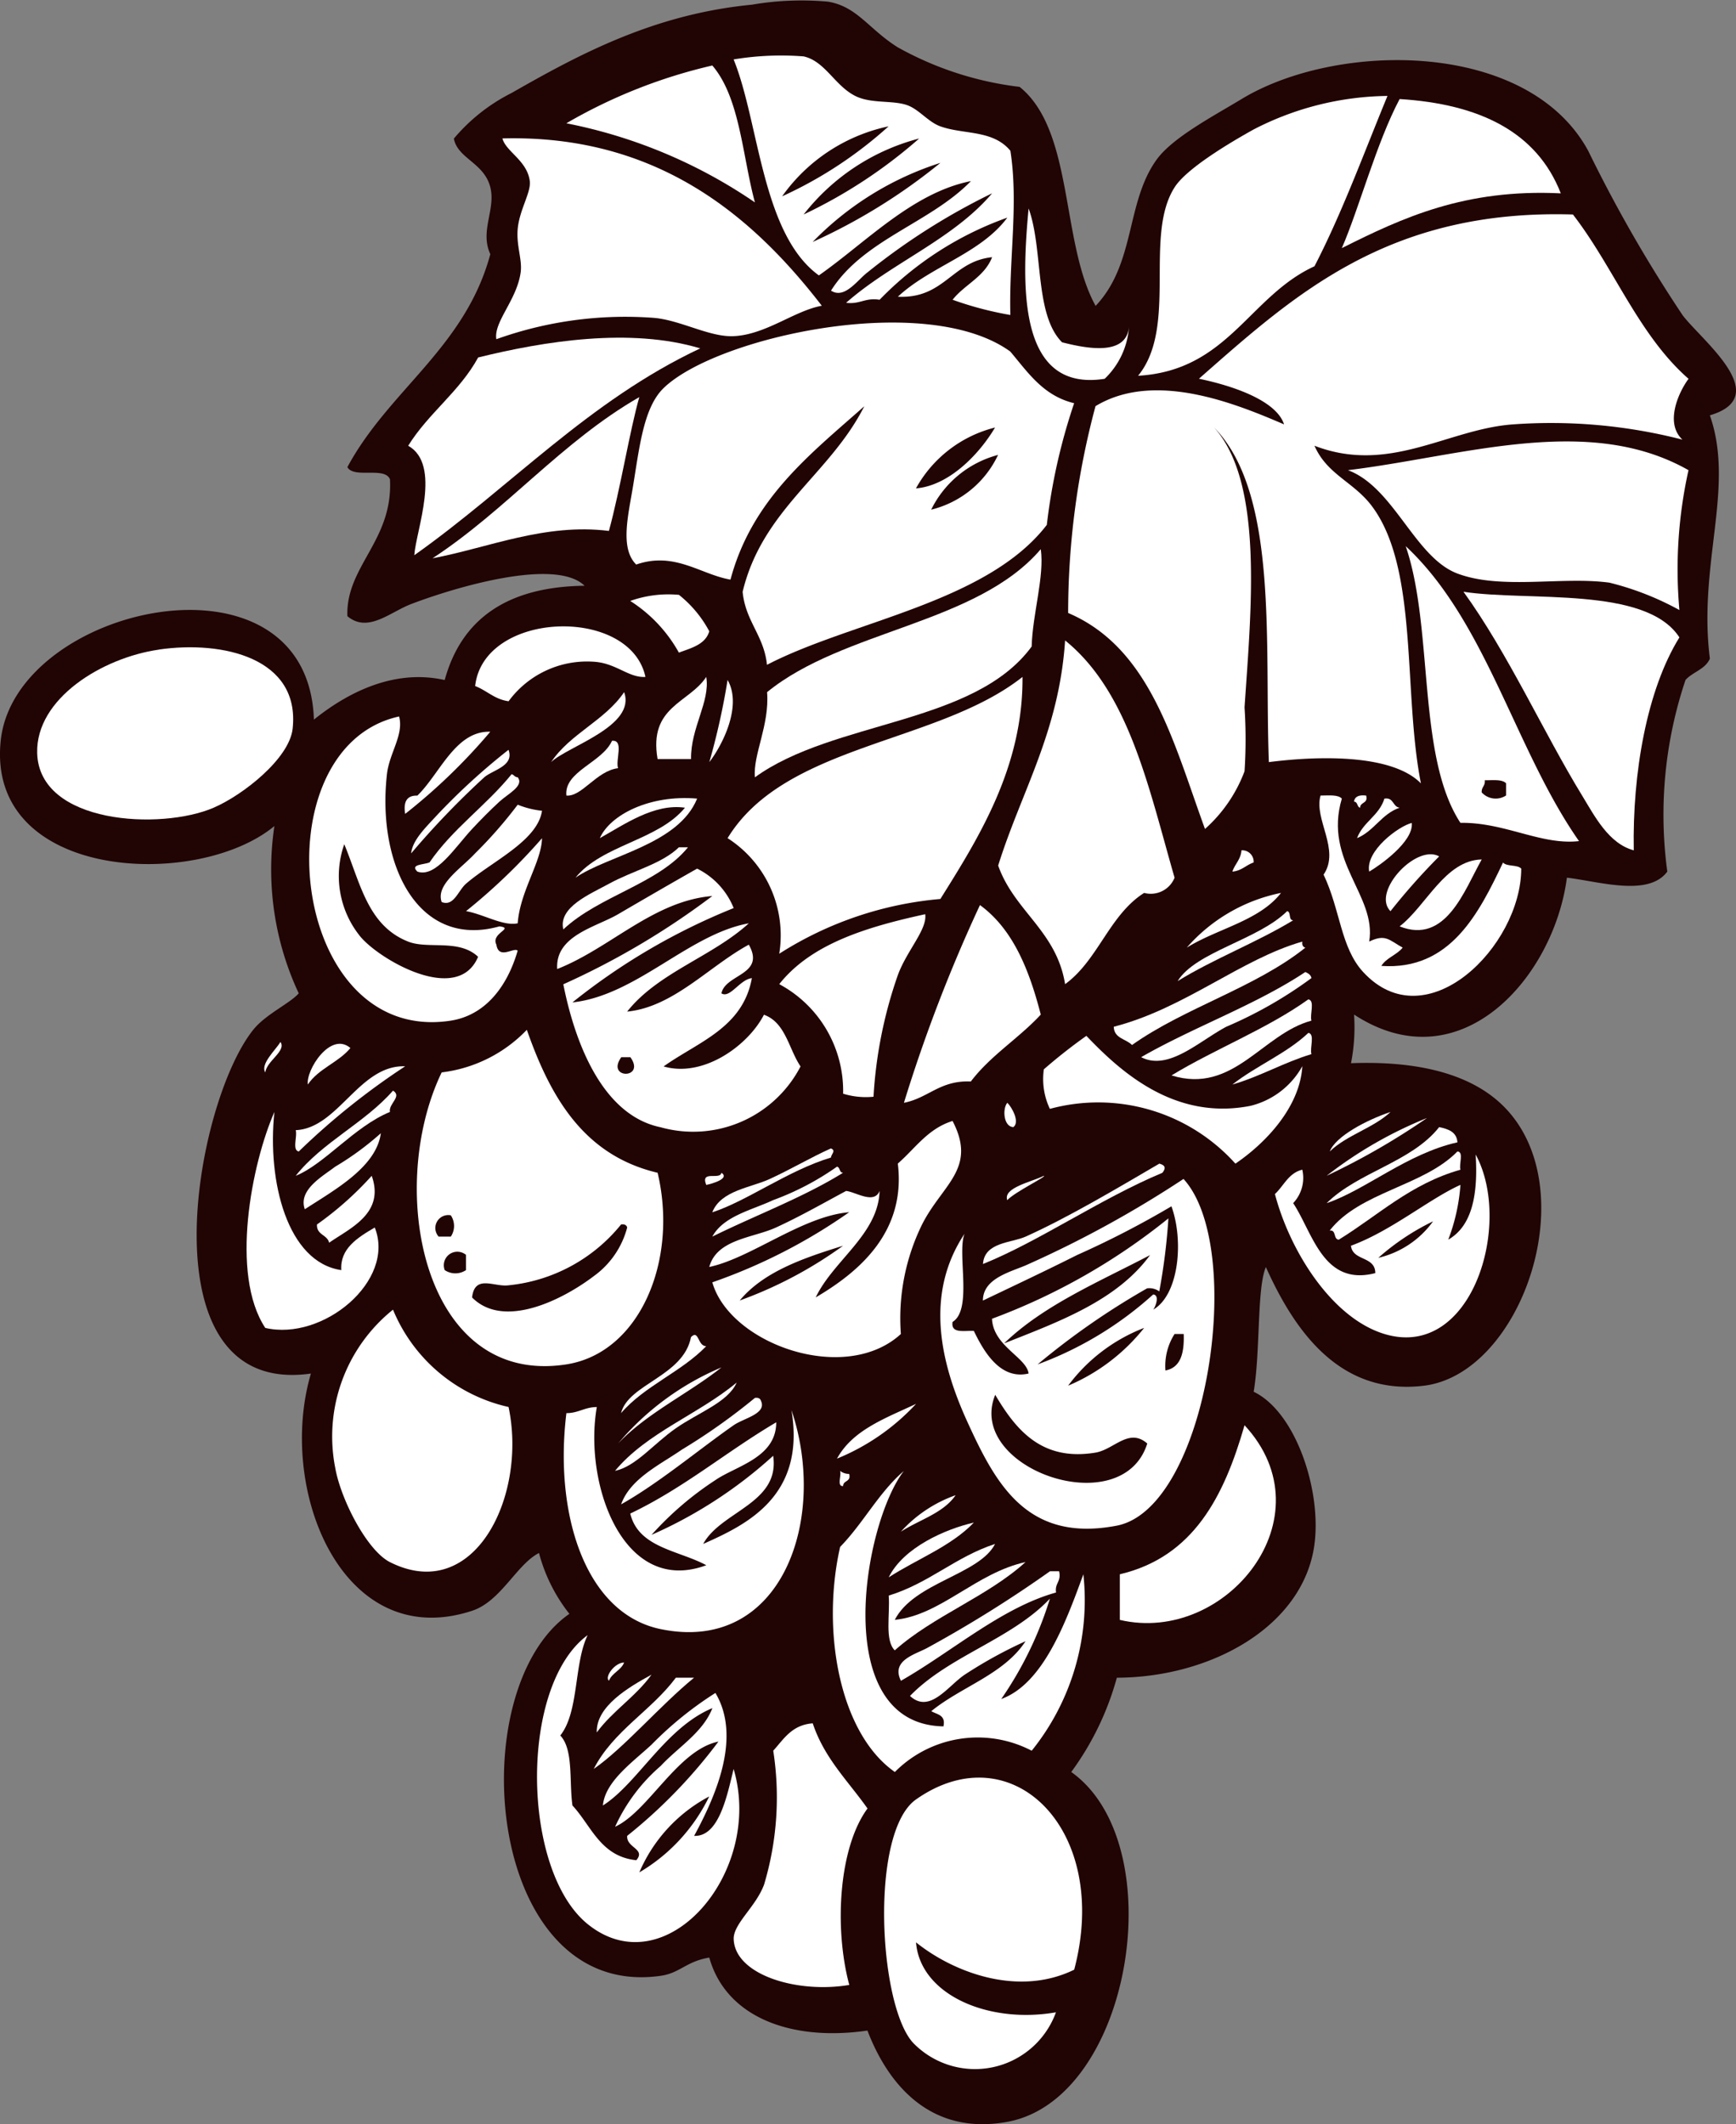
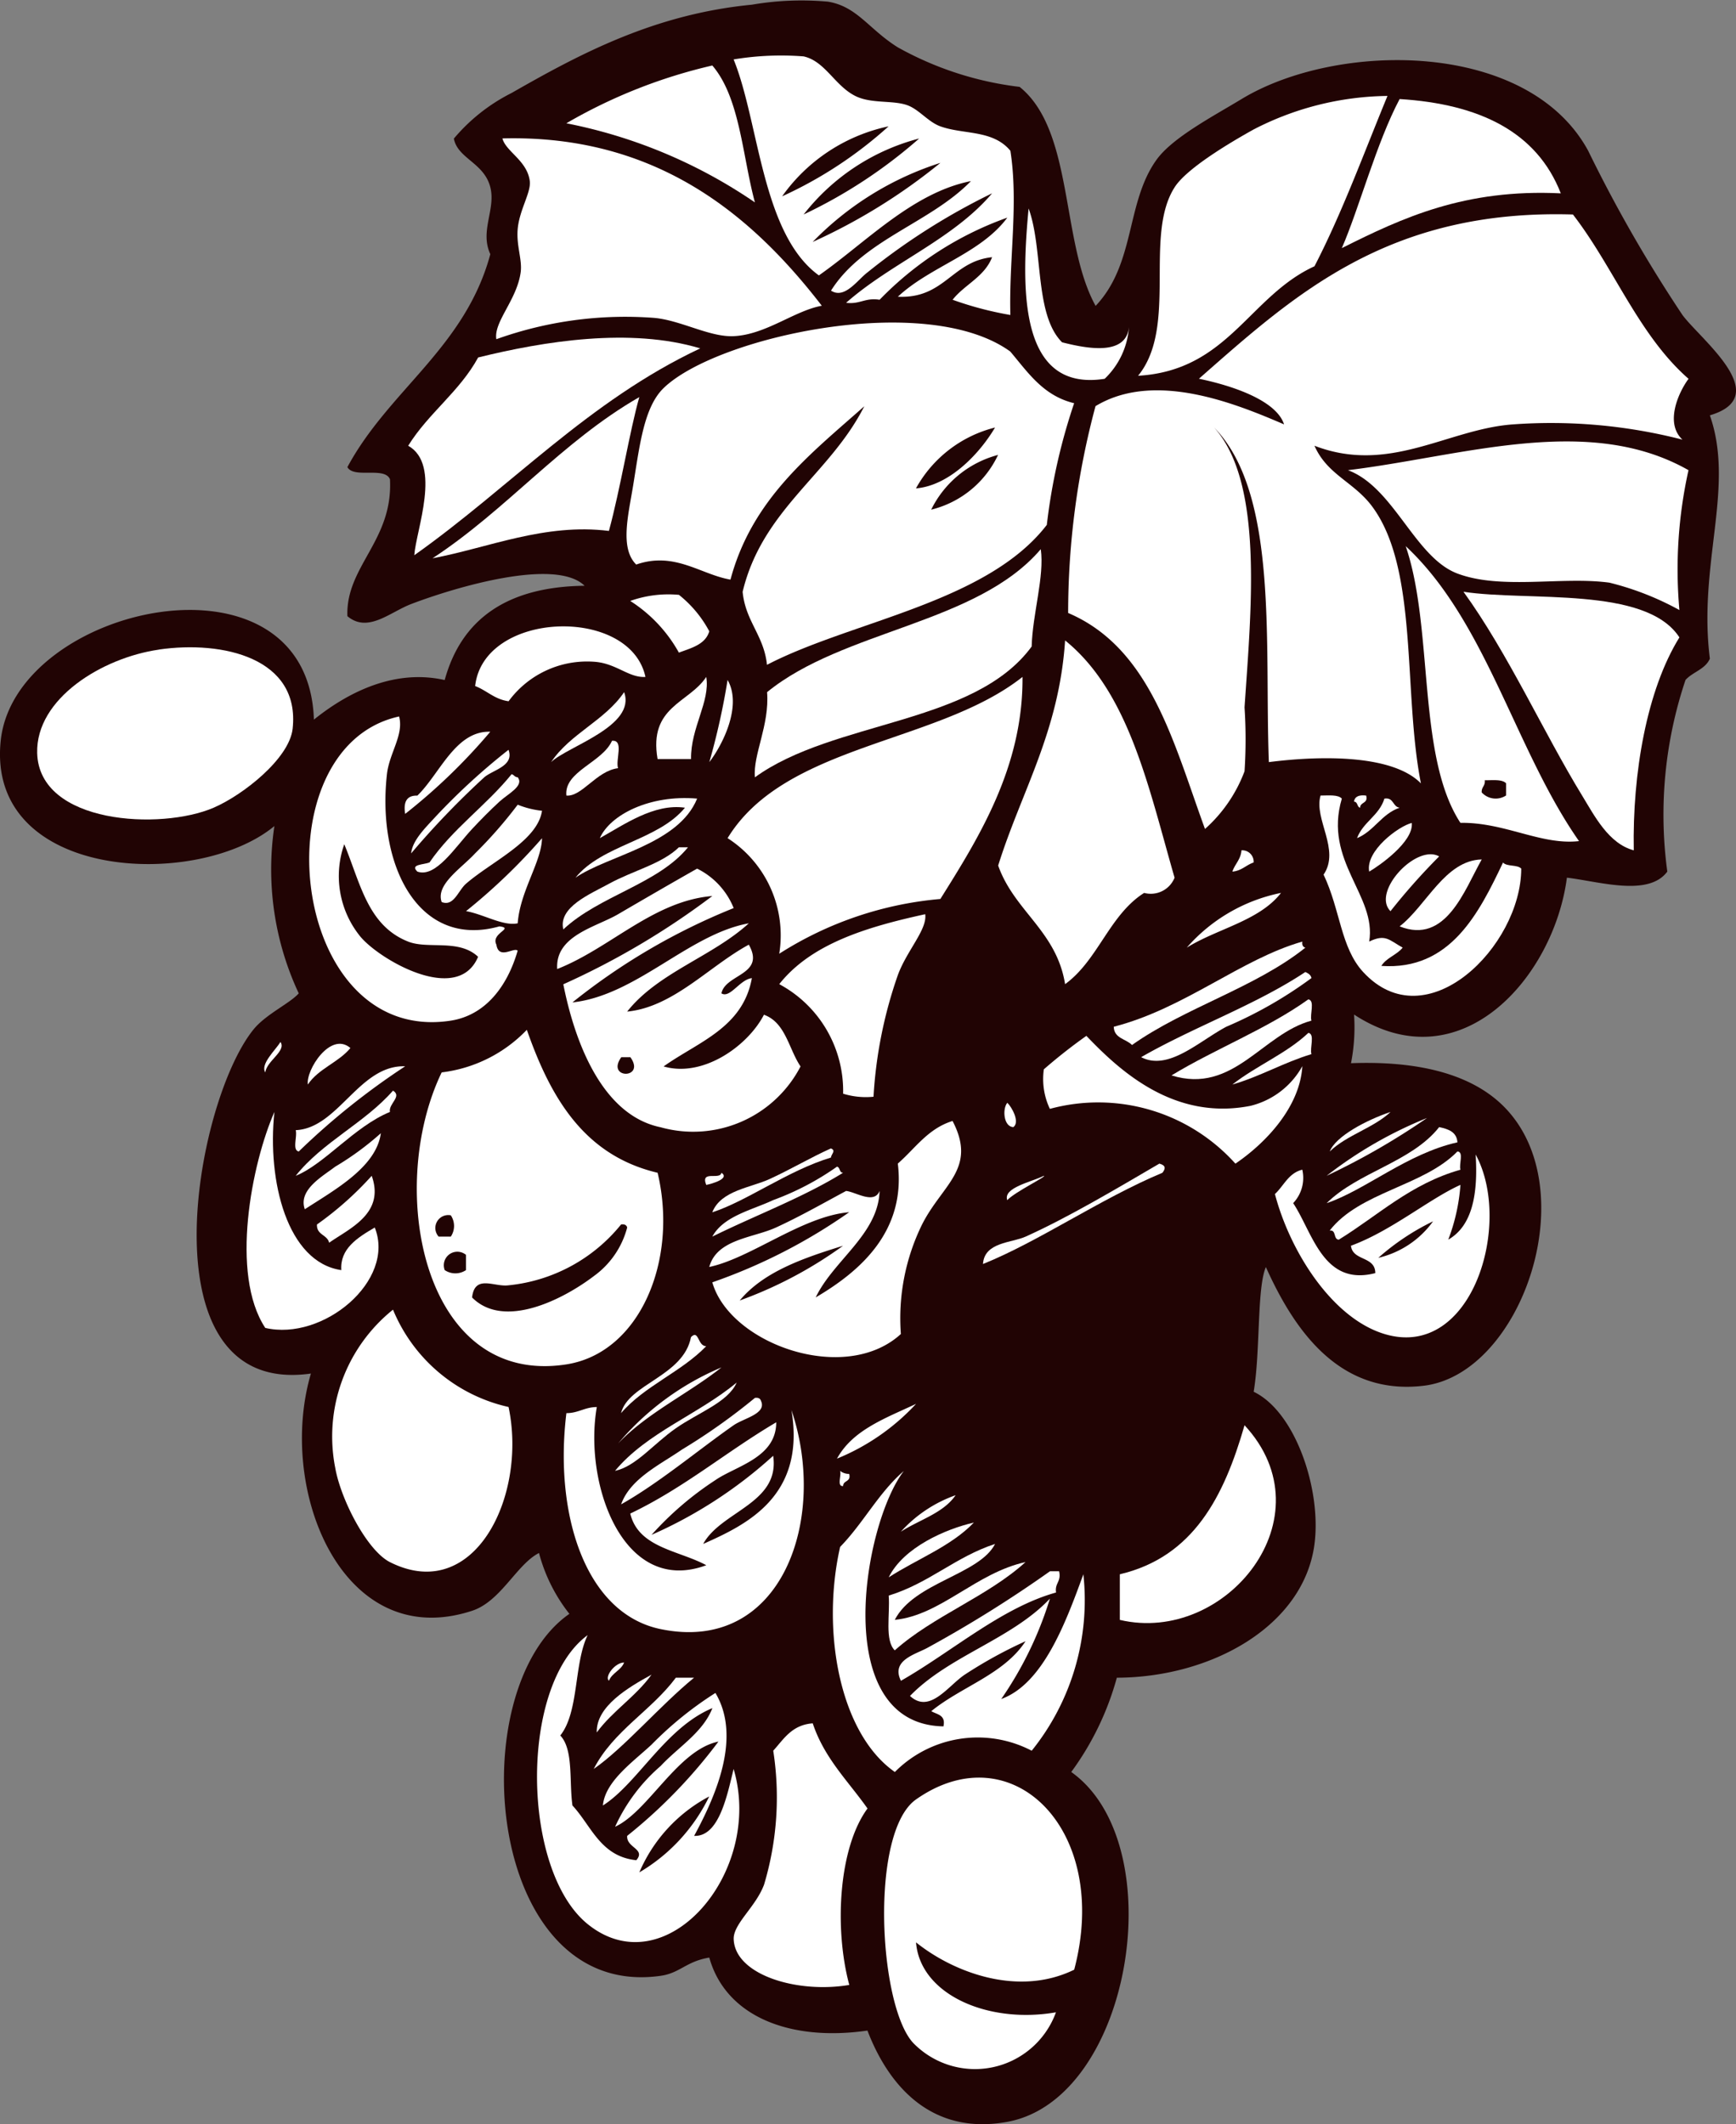
<svg xmlns="http://www.w3.org/2000/svg" width="80.646" height="98.655" viewBox="0 0 80.646 98.655">
  <rect x="0" y="0" width="80.646" height="98.655" fill="#808080" stroke="none" />
  <defs>
    <clipPath id="clip-path">
      <rect id="Rettangolo_11" data-name="Rettangolo 11" width="80.646" height="98.655" transform="translate(0 0)" fill="none" />
    </clipPath>
  </defs>
  <g id="Raggruppa_6" data-name="Raggruppa 6" transform="translate(0 0)">
    <g id="Raggruppa_5" data-name="Raggruppa 5" clip-path="url(#clip-path)">
      <path id="Tracciato_105" data-name="Tracciato 105" d="M79.43,19.29c3.023-.89-.438-3.529-1.272-4.662A65.153,65.153,0,0,1,73.778,7c-2.81-5.16-11.67-5.085-16.1-2.4-1.341.812-3.212,1.79-3.955,2.825-1.427,1.989-.966,4.82-2.826,6.782-1.626-2.94-1-8.138-3.531-10.172A15.32,15.32,0,0,1,41.71,2.2C40.362,1.36,39.824.3,38.461.077a13.647,13.647,0,0,0-3.532.141c-4.538.439-7.99,2.287-11.162,4.1a8.472,8.472,0,0,0-2.683,2.119c.177.932,1.407,1.119,1.694,2.26.261,1.033-.5,2.031,0,3.108-1.169,4.34-4.713,6.306-6.64,9.89.3.544,1.732-.037,1.978.564.152,2.85-2.062,4.043-1.978,6.358.951.8,1.969-.184,2.967-.565,2.046-.78,6.7-2.165,8.053-.847-3.584.042-5.719,1.532-6.5,4.379-2.655-.6-4.945.931-6.075,1.837-.279-8.311-13.9-5.338-14.551.989-.669,6.483,9.122,6.931,12.715,3.955a13.573,13.573,0,0,0,1.131,7.77c-.416.472-1.547.976-2.12,1.7C8.994,51.3,6.638,64.909,14.444,63.792c-1.591,5.4,1.466,12.991,7.486,11.019,1.341-.439,2.068-2.155,3.109-2.684a7.75,7.75,0,0,0,1.412,2.826c-5.073,3.518-3.887,17.963,4.239,16.811.9-.127,1.185-.67,2.26-.847.77,2.75,3.766,3.909,7.347,3.39,1,2.61,3.007,4.878,6.5,4.239,5.8-1.063,7.684-12.9,2.968-16.248a13.349,13.349,0,0,0,2.118-4.379c4.393-.012,8.691-2.4,9.183-6.216.326-2.528-.891-6.14-2.826-7.064.316-1.9.146-4.808.566-5.792,1.266,2.807,3.345,6,7.347,5.51,4.569-.564,7.517-9.209,3.673-13-1.551-1.526-4.061-2.091-7.065-1.978a8.714,8.714,0,0,0,.142-2.259c4.947,3.23,9.283-1.733,9.888-6.358,1.508.18,3.789.9,4.664-.283a19.615,19.615,0,0,1,.846-8.9c.335-.373.92-.494,1.131-.989-.557-4.4,1.173-7.946,0-11.3" fill="#210404" fill-rule="evenodd" />
      <path id="Tracciato_106" data-name="Tracciato 106" d="M46.937,7c.385,2.453-.071,5.045,0,7.629a15.918,15.918,0,0,1-2.684-.707c.559-.711,1.481-1.061,1.835-1.977-1.876.194-2.205,1.938-4.378,1.836,1.508-1.412,3.843-2,5.085-3.673a15.468,15.468,0,0,0-5.933,3.814c-.674-.108-.91.222-1.555.141,2.1-1.854,4.968-2.944,6.781-5.085A30.333,30.333,0,0,0,40.3,12.65c-.47.354-1.061,1.259-1.695.848,1.491-2.37,4.594-3.129,6.5-5.087-2.713.537-4.876,2.848-7.064,4.38C35.387,10.87,35.268,5.673,34.08,2.76a13.487,13.487,0,0,1,3.25-.141c1,.221,1.445,1.356,2.4,1.837.737.37,1.718.19,2.4.424.559.191.975.778,1.554.988,1.077.39,2.435.148,3.25,1.131m-10.6,2.119a19.3,19.3,0,0,0,4.944-3.25,8.123,8.123,0,0,0-4.944,3.25m.989.848A23.008,23.008,0,0,0,42.7,6.433,10.011,10.011,0,0,0,37.33,9.966m.423,1.271a26.985,26.985,0,0,0,5.934-3.673,14.344,14.344,0,0,0-5.934,3.673" fill="#fff" fill-rule="evenodd" />
      <path id="Tracciato_107" data-name="Tracciato 107" d="M35.069,9.4a23.5,23.5,0,0,0-8.76-3.674,24.351,24.351,0,0,1,6.782-2.684c1.283,1.5,1.39,4.168,1.978,6.358" fill="#fff" fill-rule="evenodd" />
      <path id="Tracciato_108" data-name="Tracciato 108" d="M64.455,4.456c-1.1,2.666-2.106,5.428-3.391,7.911-3.037,1.39-4.009,4.843-8.194,5.085,1.861-2.278.249-6.495,1.7-8.758.55-.86,2.485-2.024,3.672-2.684a13.846,13.846,0,0,1,6.217-1.554" fill="#fff" fill-rule="evenodd" />
      <path id="Tracciato_109" data-name="Tracciato 109" d="M38.177,14.2c-1.27.229-2.6,1.346-4.1,1.413-1.11.049-2.439-.733-3.673-.848a17.747,17.747,0,0,0-7.346.989c-.133-.805.955-1.821,1.13-3.108.079-.578-.2-1.215-.141-1.978.069-.908.634-1.731.564-2.261-.124-.954-1.108-1.361-1.271-1.978C30.508,6.242,34.936,10,38.177,14.2" fill="#fff" fill-rule="evenodd" />
      <path id="Tracciato_110" data-name="Tracciato 110" d="M73.073,9.965c1.89,2.441,3.055,5.61,5.368,7.628-.487.664-1.1,2.069-.283,2.826a24.461,24.461,0,0,0-7.911-.706c-3.005.228-5.706,2.326-9.183.989.594,1.354,1.834,1.677,2.684,2.826,2.16,2.915,1.423,8.6,2.261,12.855-1.3-1.328-4.572-1.305-7.064-.988-.208-5.478.463-12.459-2.543-15.541,2.3,2.561,1.727,8.382,1.413,13a22.752,22.752,0,0,1,0,2.967A6.767,6.767,0,0,1,55.978,38.5c-1.463-4-2.525-8.4-6.357-10.031a37.031,37.031,0,0,1,1.271-9.606c2.743-1.661,6.511-.119,8.759.847-.355-1.1-2.353-1.789-3.955-2.12,4.439-3.9,8.783-7.886,17.377-7.628" fill="#fff" fill-rule="evenodd" />
      <path id="Tracciato_111" data-name="Tracciato 111" d="M49.9,18.725a27.389,27.389,0,0,0-1.27,5.652c-2.785,3.621-9.092,4.468-13,6.5-.141-1.368-1-2.017-1.131-3.391.919-3.837,4.057-5.456,5.651-8.617-2.52,2.235-5.212,4.3-6.216,8.051-1.391-.24-2.592-1.321-4.379-.7-.769-.763-.365-2.3-.142-3.673.3-1.825.491-3.626,1.413-4.521,2.444-2.377,12.193-4.528,16.106-1.7.821.968,1.526,2.052,2.965,2.4m-7.346,3.956c1.493-.119,2.9-1.523,3.674-2.826a5.806,5.806,0,0,0-3.674,2.826m.707.989a4.657,4.657,0,0,0,3.107-2.543,4.836,4.836,0,0,0-3.107,2.543" fill="#fff" fill-rule="evenodd" />
      <path id="Tracciato_112" data-name="Tracciato 112" d="M32.526,16.182c-5.19,2.439-8.813,6.444-13.28,9.605.079-1.159,1.283-4.2-.283-5.085.936-1.513,2.386-2.513,3.25-4.1,3.055-.754,7.064-1.4,10.313-.423" fill="#fff" fill-rule="evenodd" />
      <path id="Tracciato_113" data-name="Tracciato 113" d="M29.7,18.442c-.441,1.537-.886,4.294-1.413,6.216-2.975-.372-5.608.786-8.194,1.271,3.443-2.254,5.989-5.407,9.607-7.487" fill="#fff" fill-rule="evenodd" />
      <path id="Tracciato_114" data-name="Tracciato 114" d="M78.44,21.833a21.179,21.179,0,0,0-.423,6.5,13.385,13.385,0,0,0-3.25-1.272c-2.2-.3-5.026.344-7.063-.424-1.983-.747-2.947-4.007-5.086-4.8,5.321-.645,11.157-2.651,15.822,0" fill="#fff" fill-rule="evenodd" />
      <path id="Tracciato_115" data-name="Tracciato 115" d="M65.3,25.364c3.756,3.5,5.07,9.436,8.053,13.7-1.755.2-3.452-.88-5.509-.848-2.029-3.1-1.232-9.033-2.544-12.856m3.533,11.443a.878.878,0,0,0,1.131.142v-.566c-.182-.194-.614-.139-.989-.141.031.267-.161.312-.142.565" fill="#fff" fill-rule="evenodd" />
      <path id="Tracciato_116" data-name="Tracciato 116" d="M48.349,25.506c.178,1.261-.383,3.006-.423,4.521-2.67,3.642-9.2,3.422-12.856,6.074-.1-1.04.685-2.421.565-3.955,3.551-2.9,9.743-3.16,12.714-6.64" fill="#fff" fill-rule="evenodd" />
      <path id="Tracciato_117" data-name="Tracciato 117" d="M67.986,27.484c3.024.461,8.473-.279,10.031,2.119-1.516,2.444-2.187,6.313-2.12,9.889-1.166-.307-1.821-1.594-2.4-2.543-1.789-2.922-3.437-6.6-5.51-9.465" fill="#fff" fill-rule="evenodd" />
      <path id="Tracciato_118" data-name="Tracciato 118" d="M31.538,27.625A5.416,5.416,0,0,1,32.95,29.32c-.185.616-.829.772-1.412.99a6.706,6.706,0,0,0-2.26-2.4,5.291,5.291,0,0,1,2.26-.283" fill="#fff" fill-rule="evenodd" />
      <path id="Tracciato_119" data-name="Tracciato 119" d="M29.983,31.439c-.779.05-1.359-.644-2.4-.706a4.523,4.523,0,0,0-3.957,1.836c-.661-.092-1.008-.5-1.553-.706.391-3.505,7.2-3.73,7.911-.424" fill="#fff" fill-rule="evenodd" />
      <path id="Tracciato_120" data-name="Tracciato 120" d="M49.479,29.744c2.972,2.4,3.884,6.853,5.086,11.02a1.192,1.192,0,0,1-1.413.706c-1.617,1.02-2.143,3.131-3.673,4.238-.4-2.475-2.359-3.386-3.109-5.509,1.077-3.445,2.831-6.211,3.109-10.455" fill="#fff" fill-rule="evenodd" />
      <path id="Tracciato_121" data-name="Tracciato 121" d="M7.379,30.168c2.983-.433,6.571.4,6.216,3.673-.152,1.393-2.309,3.085-3.673,3.673-2.443,1.054-8.11.768-8.195-2.543-.063-2.53,3.023-4.422,5.652-4.8" fill="#fff" fill-rule="evenodd" />
      <path id="Tracciato_122" data-name="Tracciato 122" d="M32.809,31.439c.193,1.137-.733,2.374-.706,3.814H30.548c-.425-2.45,1.457-2.593,2.261-3.814" fill="#fff" fill-rule="evenodd" />
      <path id="Tracciato_123" data-name="Tracciato 123" d="M47.5,31.439c.035,4.18-2.037,7.476-3.815,10.313A16.551,16.551,0,0,0,36.2,44.295a5.363,5.363,0,0,0-2.4-5.368c2.678-4.386,9.756-4.371,13.7-7.488" fill="#fff" fill-rule="evenodd" />
      <path id="Tracciato_124" data-name="Tracciato 124" d="M33.8,31.58c.686,1.2-.227,3.008-.848,3.815A32.886,32.886,0,0,0,33.8,31.58" fill="#fff" fill-rule="evenodd" />
      <path id="Tracciato_125" data-name="Tracciato 125" d="M28.994,32.146c.57,1.582-2.643,2.52-3.391,3.249.886-1.328,2.5-1.928,3.391-3.249" fill="#fff" fill-rule="evenodd" />
      <path id="Tracciato_126" data-name="Tracciato 126" d="M18.54,33.276c.229.849-.456,1.7-.565,2.684C17.5,40.2,19.448,44.076,23.2,43.024c.715.088-.411.314-.141.847.112.727.824.1.989.283-.485,1.675-1.508,3-3.109,3.249-7.556,1.159-8.926-12.7-2.4-14.127M16.7,43.448c.805,1.046,4.547,3.282,5.51.989-.892-.843-2.319-.338-3.25-.706-1.877-.743-2.213-2.7-2.967-4.522a4.45,4.45,0,0,0,.707,4.239" fill="#fff" fill-rule="evenodd" />
      <path id="Tracciato_127" data-name="Tracciato 127" d="M22.778,33.982A27.063,27.063,0,0,1,18.822,37.8c-.091-.562.078-.865.566-.848,1.038-1,1.77-3.023,3.39-2.967" fill="#fff" fill-rule="evenodd" />
      <path id="Tracciato_128" data-name="Tracciato 128" d="M28.429,34.406c.573-.056.156.88.282,1.271-1.006.127-1.676,1.336-2.4,1.272-.116-1.125,1.663-1.527,2.12-2.543" fill="#fff" fill-rule="evenodd" />
      <path id="Tracciato_129" data-name="Tracciato 129" d="M24.05,36.1c.311.4-.448.763-.848,1.13-.42.387-.869.839-1.272,1.272-.791.851-1.69,2.283-2.542,1.978-.356-.342.285-.315.564-.424,1.072-1.567,2.635-2.642,3.815-4.1.115.028.141.142.283.142" fill="#fff" fill-rule="evenodd" />
      <path id="Tracciato_130" data-name="Tracciato 130" d="M62.335,37.09c-.865,2.909,1.628,4.5,1.271,6.64.753-.365.918-.076,1.555.282-.273.34-.756.469-.99.848,3.213.222,4.542-2.472,5.652-4.8.181.2.666.086.847.282-.01,3.614-4.408,7.995-7.346,4.8-1.049-1.139-1.055-2.883-1.837-4.521.79-1.158-.464-2.579-.141-3.673.375,0,.807-.053.989.142" fill="#fff" fill-rule="evenodd" />
      <path id="Tracciato_131" data-name="Tracciato 131" d="M63.466,36.949c.1.386-.281.285-.282.565-.154-.035-.1-.28-.283-.282.034-.249.243-.322.565-.283" fill="#fff" fill-rule="evenodd" />
      <path id="Tracciato_132" data-name="Tracciato 132" d="M64.313,37.09c.444-.067.373.379.706.423-.842.288-1.179,1.082-1.978,1.414.282-.755,1.028-1.045,1.272-1.837" fill="#fff" fill-rule="evenodd" />
      <path id="Tracciato_133" data-name="Tracciato 133" d="M25.179,37.655c-.207,1.407-2.338,2.352-3.532,3.39-.365.319-.566,1.075-1.129.848-.289-.814.91-1.562,1.554-2.26a20.642,20.642,0,0,0,1.978-2.26,4.159,4.159,0,0,0,1.129.282" fill="#fff" fill-rule="evenodd" />
      <path id="Tracciato_134" data-name="Tracciato 134" d="M65.584,38.22c.093.867-1.491,1.977-1.978,2.261-.185-.96,1.361-2.109,1.978-2.261" fill="#fff" fill-rule="evenodd" />
      <path id="Tracciato_135" data-name="Tracciato 135" d="M25.179,38.927c-.022,1.107-1.021,2.462-1.129,3.955-.674.143-1.577-.42-2.4-.565a27.686,27.686,0,0,0,3.532-3.39" fill="#fff" fill-rule="evenodd" />
      <path id="Tracciato_136" data-name="Tracciato 136" d="M31.961,39.351c-1.379,1.7-4.125,2.251-5.792,3.814-.247-1.033,1.25-1.642,2.119-2.119,1.111-.61,2.454-.92,3.25-1.695Z" fill="#fff" fill-rule="evenodd" />
      <path id="Tracciato_137" data-name="Tracciato 137" d="M57.673,39.492a.531.531,0,0,1,.565.565c-.353.117-.555.387-.988.424.117-.354.387-.555.423-.989" fill="#fff" fill-rule="evenodd" />
      <path id="Tracciato_138" data-name="Tracciato 138" d="M66.856,39.775a29.728,29.728,0,0,0-2.26,2.543c-.893-.889,1.2-3.139,2.26-2.543" fill="#fff" fill-rule="evenodd" />
      <path id="Tracciato_139" data-name="Tracciato 139" d="M68.834,39.916c-.8,1.409-1.656,3.968-3.814,3.108,1.25-.969,2.106-3.065,3.814-3.108" fill="#fff" fill-rule="evenodd" />
      <path id="Tracciato_140" data-name="Tracciato 140" d="M34.08,42.176a29.534,29.534,0,0,0-7.488,4.38c2.976-.324,5.4-3.171,8.194-3.674-1.7,1.552-4.215,2.284-5.651,4.1,2.145-.209,3.816-2.116,5.651-3.108.791,1.406-1.088,1.358-1.272,2.261.4.25.856-.647,1.414-.706-.418,2.314-2.5,2.959-4.1,4.1,1.823.531,3.906-.941,4.661-2.4,1.007.359,1.149,1.583,1.7,2.4a5.616,5.616,0,0,1-6.5,2.825c-2.731-.563-3.993-3.984-4.52-6.64a35.861,35.861,0,0,0,6.922-4.1c-2.739.228-4.737,2.421-7.206,3.391-.1-1.557,1.8-1.944,2.826-2.544,1.25-.73,2.53-1.472,3.674-2.119a3.5,3.5,0,0,1,1.7,1.837m-4.8,6.923h-.424c-.73,1.023,1.154,1.023.424,0" fill="#fff" fill-rule="evenodd" />
      <path id="Tracciato_141" data-name="Tracciato 141" d="M59.51,41.47c-1.01,1.3-2.958,1.657-4.379,2.542A7.875,7.875,0,0,1,59.51,41.47" fill="#fff" fill-rule="evenodd" />
-       <path id="Tracciato_142" data-name="Tracciato 142" d="M45.524,42.035c1.526,1.111,2.285,2.988,2.825,5.086-1.015,1.1-2.336,1.9-3.249,3.108-1.431-.065-1.966.766-3.108.989a71.725,71.725,0,0,1,3.532-9.183" fill="#fff" fill-rule="evenodd" />
-       <path id="Tracciato_143" data-name="Tracciato 143" d="M59.793,42.318c.2.032.048.422.282.424-1.7,1.031-3.678,1.783-5.369,2.825.846-1.369,3.739-1.912,5.087-3.249" fill="#fff" fill-rule="evenodd" />
      <path id="Tracciato_144" data-name="Tracciato 144" d="M42.981,42.459c.1.711-.851,1.681-1.271,2.826a20.638,20.638,0,0,0-1.131,5.651,3.571,3.571,0,0,1-1.412-.141A5.625,5.625,0,0,0,36.2,45.708c1.477-1.867,4.035-2.651,6.782-3.249" fill="#fff" fill-rule="evenodd" />
      <path id="Tracciato_145" data-name="Tracciato 145" d="M60.5,43.731c-.024.163.03.251.141.282-2.332,1.861-5.6,2.783-8.054,4.521-.275-.288-.833-.3-.847-.848,3.3-.85,5.9-3.138,8.76-3.955" fill="#fff" fill-rule="evenodd" />
      <path id="Tracciato_146" data-name="Tracciato 146" d="M60.641,45.143c.125.063.252.124.282.283a19.586,19.586,0,0,1-3.956,2.26c-1.283.683-2.685,2.064-3.955,1.413,2.451-1.409,5.308-2.415,7.629-3.956" fill="#fff" fill-rule="evenodd" />
      <path id="Tracciato_147" data-name="Tracciato 147" d="M60.781,46.414c.316.061.057.7.141.989-2.285.612-3.623,3.435-6.5,2.543,2.051-1.244,4.434-2.158,6.357-3.532" fill="#fff" fill-rule="evenodd" />
      <path id="Tracciato_148" data-name="Tracciato 148" d="M30.549,54.467c.969,4.065-.822,8.369-4.239,8.9-6.675,1.039-8.387-8.174-5.792-13.561a6.558,6.558,0,0,0,3.956-1.978c1.1,3.138,2.647,5.829,6.075,6.64M20.377,57.433h.565a.886.886,0,0,0,0-.989.6.6,0,0,0-.565.989m8.476-.565a7.7,7.7,0,0,1-5.228,2.826c-.664.091-1.569-.524-1.695.565,1.479,1.491,4.218.1,5.652-.989a4.042,4.042,0,0,0,1.554-2.261c-.031-.109-.118-.164-.283-.141m-8.194,2.12a.885.885,0,0,0,.989,0v-.707a.628.628,0,0,0-.989.707" fill="#fff" fill-rule="evenodd" />
      <path id="Tracciato_149" data-name="Tracciato 149" d="M60.5,49.523c-.115,1.864-1.65,3.529-3.109,4.521A8.568,8.568,0,0,0,48.772,51.5a3.231,3.231,0,0,1-.28-1.837,24.933,24.933,0,0,1,1.976-1.554c1.539,1.61,4.064,3.956,7.629,3.249a3.78,3.78,0,0,0,2.4-1.836" fill="#fff" fill-rule="evenodd" />
      <path id="Tracciato_150" data-name="Tracciato 150" d="M16.279,48.674c-.554.671-1.49.959-1.978,1.695-.1-.664,1.052-2.489,1.978-1.695" fill="#fff" fill-rule="evenodd" />
      <path id="Tracciato_151" data-name="Tracciato 151" d="M18.822,49.523a33.363,33.363,0,0,0-4.943,3.956c-.317-.061-.058-.7-.142-.99,1.977-.086,2.952-3.043,5.085-2.966" fill="#fff" fill-rule="evenodd" />
      <path id="Tracciato_152" data-name="Tracciato 152" d="M18.257,50.653c.44.269-.221.613-.142.989-1.667.687-3.034,2.427-4.379,2.967,1.251-1.575,3.2-2.447,4.521-3.956" fill="#fff" fill-rule="evenodd" />
      <path id="Tracciato_153" data-name="Tracciato 153" d="M46.795,51.217c.2.187.6.892.282,1.13-.459-.013-.518-.852-.282-1.13" fill="#fff" fill-rule="evenodd" />
      <path id="Tracciato_154" data-name="Tracciato 154" d="M12.748,51.642c-.345,3.219.6,6.984,3.108,7.347-.068-.991.734-1.5,1.554-1.979.982,2.468-2.4,5.289-5.087,4.663-1.651-2.5-.627-7.641.425-10.031" fill="#fff" fill-rule="evenodd" />
      <path id="Tracciato_155" data-name="Tracciato 155" d="M66.291,51.924a32.85,32.85,0,0,1-4.662,2.684,19.263,19.263,0,0,1,4.662-2.684" fill="#fff" fill-rule="evenodd" />
      <path id="Tracciato_156" data-name="Tracciato 156" d="M41.85,61.956c-2.6,2.38-7.947.46-8.759-2.4A25.765,25.765,0,0,0,39.449,56.3c-2.173.183-4.557,2.13-6.5,2.543.352-1.3,2.039-1.344,3.108-1.837,1.149-.528,2.26-1.166,3.249-1.694.446.045,1.3.636,1.555,0-.06,2.012-2.145,3.223-2.967,4.944,2.043-1.2,4.2-3.054,3.814-6.216.808-.7,1.393-1.622,2.543-1.978,1.151,2.209-.47,2.938-1.413,4.8a9.88,9.88,0,0,0-.989,5.087M34.363,60.4a19.4,19.4,0,0,0,4.8-2.542c-1.869.579-3.689,1.208-4.8,2.542" fill="#fff" fill-rule="evenodd" />
      <path id="Tracciato_157" data-name="Tracciato 157" d="M67.705,53.054c-2.347.526-4.278,2.221-6.075,2.825,1.466-1.453,3.94-1.9,5.227-3.532.426.091.815.221.848.707" fill="#fff" fill-rule="evenodd" />
      <path id="Tracciato_158" data-name="Tracciato 158" d="M38.6,53.337c.252.1.019.257,0,.424-1.991.6-3.907,2.027-5.511,2.543.4-1.021,1.789-1.138,2.683-1.554,1-.461,1.917-1.007,2.828-1.413" fill="#fff" fill-rule="evenodd" />
      <path id="Tracciato_159" data-name="Tracciato 159" d="M67.705,53.478c.311.018.059.6.141.848-2.315.653-3.816,2.118-5.652,3.249-.267-.015-.1-.467-.424-.424,1.4-1.8,4.352-2.053,5.935-3.673" fill="#fff" fill-rule="evenodd" />
      <path id="Tracciato_160" data-name="Tracciato 160" d="M68.551,53.62c1.742,3.195-.16,9.571-4.238,8.335-2.455-.745-4.4-3.873-5.086-6.5.417-.386.629-.972,1.271-1.131a1.7,1.7,0,0,1-.424,1.554c.908,1.359,1.387,3.879,3.815,3.25,0-.8-1.05-.552-1.13-1.272,1.864-.68,3.652-2.186,5.086-2.826a8.888,8.888,0,0,1-.566,2.543c1.11-.633,1.39-2.1,1.272-3.955m-4.521,4.8a4.351,4.351,0,0,0,2.543-1.695,11.143,11.143,0,0,0-2.543,1.695" fill="#fff" fill-rule="evenodd" />
      <path id="Tracciato_161" data-name="Tracciato 161" d="M53.859,54.043c.294.079.3.221.142.424-2.888,1.21-5.752,3.2-8.336,4.238.062-1.02,1.327-.977,1.978-1.271,2-.9,4.254-2.246,6.216-3.391" fill="#fff" fill-rule="evenodd" />
      <path id="Tracciato_162" data-name="Tracciato 162" d="M38.883,54.184c.154.035.1.282.283.283-1.86,1.153-4.058,1.969-6.075,2.966.521-.957,1.832-1.229,2.826-1.695a12.692,12.692,0,0,0,2.966-1.554" fill="#fff" fill-rule="evenodd" />
      <path id="Tracciato_163" data-name="Tracciato 163" d="M33.515,54.467c.4.27-.422.507-.706.565-.285-.709.643-.206.706-.565" fill="#fff" fill-rule="evenodd" />
      <path id="Tracciato_164" data-name="Tracciato 164" d="M17.268,54.609c.626,1.757-1.04,2.445-1.978,3.108-.088-.383-.59-.352-.565-.848a15.31,15.31,0,0,0,2.543-2.26" fill="#fff" fill-rule="evenodd" />
      <path id="Tracciato_165" data-name="Tracciato 165" d="M18.257,60.825a7.6,7.6,0,0,0,5.368,4.521c.876,4.143-1.593,9.179-5.51,7.205-1.059-.535-2.279-2.892-2.542-4.38a7.552,7.552,0,0,1,2.684-7.346" fill="#fff" fill-rule="evenodd" />
      <path id="Tracciato_166" data-name="Tracciato 166" d="M34.221,64.215c-.406.916-1.781,1.39-2.825,2.119s-1.857,1.774-2.825,1.978c1.471-1.777,3.875-2.622,5.65-4.1" fill="#fff" fill-rule="evenodd" />
      <path id="Tracciato_167" data-name="Tracciato 167" d="M35.352,65.063c.275.6-.8.8-1.272,1.131-1.594,1.111-3.488,2.7-5.226,3.673.427-1.2,1.812-1.842,2.825-2.543a28.409,28.409,0,0,0,3.39-2.4c.163-.024.251.031.283.141" fill="#fff" fill-rule="evenodd" />
      <path id="Tracciato_168" data-name="Tracciato 168" d="M42.556,65.2a10.306,10.306,0,0,1-3.673,2.544c.732-1.341,2.265-1.879,3.673-2.544" fill="#fff" fill-rule="evenodd" />
      <path id="Tracciato_169" data-name="Tracciato 169" d="M57.815,66.193c3.951,4.264-.868,10.2-5.793,9.041V73.115c3.43-.809,4.846-3.63,5.793-6.922" fill="#fff" fill-rule="evenodd" />
      <path id="Tracciato_170" data-name="Tracciato 170" d="M39.025,68.312a.673.673,0,0,0,.424.142c.1.385-.28.284-.282.564-.307.024-.065-.5-.142-.706" fill="#fff" fill-rule="evenodd" />
      <path id="Tracciato_171" data-name="Tracciato 171" d="M44.393,69.443c-.575.838-1.687,1.139-2.543,1.695a6.2,6.2,0,0,1,2.543-1.695" fill="#fff" fill-rule="evenodd" />
      <path id="Tracciato_172" data-name="Tracciato 172" d="M45.241,70.714c-1.062,1.105-2.638,1.694-3.956,2.543.688-1.393,2.644-2.244,3.956-2.543" fill="#fff" fill-rule="evenodd" />
      <path id="Tracciato_173" data-name="Tracciato 173" d="M46.23,71.7c-.733,1.441-3.766,1.786-4.663,3.532,2.141-.214,3.758-2.175,6.075-2.684-1.778,1.612-4.282,2.5-6.075,4.1-.476-.466-.215-1.668-.282-2.543,1.876-.573,3.1-1.8,4.945-2.4" fill="#fff" fill-rule="evenodd" />
      <path id="Tracciato_174" data-name="Tracciato 174" d="M49.2,72.974c.113.49-.21.544-.141.988-2.526.7-4.856,2.761-7.206,4.1-.487-.975.722-1.236,1.272-1.554a57.445,57.445,0,0,0,5.651-3.532Z" fill="#fff" fill-rule="evenodd" />
      <path id="Tracciato_175" data-name="Tracciato 175" d="M30.266,77.777c-.727,1.016-1.805,1.68-2.543,2.684-.039-1.217,1.481-2.1,2.543-2.684" fill="#fff" fill-rule="evenodd" />
      <path id="Tracciato_176" data-name="Tracciato 176" d="M32.243,77.919C30.662,79.21,29,81.172,27.581,82.157c.91-1.775,2.671-2.7,3.815-4.238Z" fill="#fff" fill-rule="evenodd" />
      <path id="Tracciato_177" data-name="Tracciato 177" d="M40.3,83.993c-1.333,1.813-1.558,5.538-.847,8.194-2.392.408-5.3-.451-5.369-2.118-.032-.714,1.026-1.5,1.412-2.544a14.111,14.111,0,0,0,.425-6.216c.492-.544.867-1.2,1.835-1.271.54,1.627,1.649,2.684,2.544,3.955" fill="#fff" fill-rule="evenodd" />
      <path id="Tracciato_178" data-name="Tracciato 178" d="M49.9,91.481c-2.654,1.294-5.679.073-7.346-1.271.191,2.421,3.338,3.8,6.5,3.249a4,4,0,0,1-6.64,1.413c-1.6-1.749-2.021-9.782.141-11.3,4.453-3.131,9.068,1.416,7.346,7.911" fill="#fff" fill-rule="evenodd" />
      <path id="Tracciato_179" data-name="Tracciato 179" d="M65.02,4.6c3.723.232,6.378,1.533,7.487,4.38-4.456-.217-7.347,1.129-10.172,2.543.8-1.835,1.607-4.891,2.685-6.923" fill="#fff" fill-rule="evenodd" />
      <path id="Tracciato_180" data-name="Tracciato 180" d="M52.446,15.193a3.674,3.674,0,0,1-1.129,2.4c-3.982.623-3.886-4.152-3.533-7.911.692,1.9.26,4.921,1.555,6.216,1.083.274,2.972.666,3.107-.706" fill="#fff" fill-rule="evenodd" />
      <path id="Tracciato_181" data-name="Tracciato 181" d="M23.625,34.83c.27.748-.728.925-1.129,1.271A38.988,38.988,0,0,0,19.1,39.634c.06-.614.674-1.2,1.131-1.7a30.182,30.182,0,0,1,3.389-3.108" fill="#fff" fill-rule="evenodd" />
      <path id="Tracciato_182" data-name="Tracciato 182" d="M32.385,37.09c-.872,2.143-4.146,2.635-5.651,3.673,1.244-1.533,3.832-1.725,5.086-3.25-1.439-.212-2.863.81-3.956,1.414.478-1.078,2.305-2.028,4.521-1.837" fill="#fff" fill-rule="evenodd" />
      <path id="Tracciato_183" data-name="Tracciato 183" d="M60.781,47.969c.316.06.057.7.141.989-1.3.393-2.36,1.03-3.673,1.412,1.107-.871,2.516-1.439,3.532-2.4" fill="#fff" fill-rule="evenodd" />
      <path id="Tracciato_184" data-name="Tracciato 184" d="M13.03,48.393c.279.426-.634.868-.707,1.413-.238-.387.472-1.032.707-1.413" fill="#fff" fill-rule="evenodd" />
      <path id="Tracciato_185" data-name="Tracciato 185" d="M64.6,51.642c-.8.751-2.036,1.073-2.826,1.836.276-.713,1.731-1.47,2.826-1.836" fill="#fff" fill-rule="evenodd" />
      <path id="Tracciato_186" data-name="Tracciato 186" d="M17.692,52.631c-.209,1.58-2.163,2.639-3.532,3.531-.318-.9.82-1.524,1.413-1.978a13.5,13.5,0,0,0,2.119-1.553" fill="#fff" fill-rule="evenodd" />
      <path id="Tracciato_187" data-name="Tracciato 187" d="M48.491,54.609c.166.02-1.314.727-1.7,1.13-.2-.584,1.131-.844,1.7-1.13" fill="#fff" fill-rule="evenodd" />
-       <path id="Tracciato_188" data-name="Tracciato 188" d="M44.252,61.39c-.092.563.536.4.988.423.471.98,1.241,2.287,2.544,1.978-.1-.752-1.645-1.273-1.7-2.543a29.157,29.157,0,0,0,8.194-4.662,28.108,28.108,0,0,1-.424,3.391.792.792,0,0,0-.564-.142,34.677,34.677,0,0,0-5.087,3.532,16.452,16.452,0,0,0,5.369-3.248c.33.036.081.62,0,.706,1.195-.687,1.428-3.2.847-4.8a42.872,42.872,0,0,1-4.379,2.261c-1.477.742-2.925,1.422-4.379,2.118,0-1.079,1.39-1.349,2.119-1.695a50.5,50.5,0,0,0,7.2-3.955c2.929,3.207,1.115,15.3-3.109,16.105-4.143.79-5.6-1.91-6.921-4.8-1.221-2.664-2.041-5.9-.142-8.759-.361.905.391,3.536-.565,4.1m9.182-3.108c-2.378,1.247-4.934,2.317-6.78,4.1,2.6-1.026,5.247-2,6.78-4.1M49.62,64.356a8.969,8.969,0,0,0,3.532-2.684,7.975,7.975,0,0,0-3.532,2.684m4.521-.706c.713-.135.879-.816.848-1.695h-.424a2.755,2.755,0,0,0-.424,1.695m-.847,3.39c-.851-.746-1.542.281-2.4.424-2.5.417-3.7-1.057-4.661-2.684-1.393,3.417,5.9,5.975,7.064,2.26" fill="#fff" fill-rule="evenodd" />
      <path id="Tracciato_189" data-name="Tracciato 189" d="M32.1,62.1c.372-.374.3.418.706.423-1.159,1.2-2.866,1.843-3.956,3.109.337-1.36,2.9-1.711,3.25-3.532" fill="#fff" fill-rule="evenodd" />
      <path id="Tracciato_190" data-name="Tracciato 190" d="M33.515,63.509c-1.549,1.228-3.448,2.108-4.8,3.531a12.71,12.71,0,0,1,4.8-3.531" fill="#fff" fill-rule="evenodd" />
      <path id="Tracciato_191" data-name="Tracciato 191" d="M35.917,67.606c.333,2.217-2.419,2.572-3.25,4.1,1.988-.885,4.774-2.2,4.1-6.216,1.717,5.073-.46,11.331-6.076,10.172-3.5-.722-4.955-5.332-4.379-10.031.565,0,.848-.281,1.413-.282-.62,3.557,1.222,8.778,5.086,7.346-1.284-.695-3.15-.806-3.532-2.4,2.489-1.185,4.469-2.877,6.781-4.238,0,1.647-1.867,2.024-2.826,2.684a14.9,14.9,0,0,0-2.966,2.543,20.9,20.9,0,0,0,5.651-3.673" fill="#fff" fill-rule="evenodd" />
      <path id="Tracciato_192" data-name="Tracciato 192" d="M41.992,68.312c-1.9,2.465-3.476,11.775,1.836,11.867.116-.539-.3-.547-.565-.706,1.4-1.144,3.376-1.71,4.379-3.249a20.885,20.885,0,0,0-2.825,1.553c-.778.522-1.625,1.837-2.543.989,1.807-1.866,4.717-2.629,6.5-4.52a16.921,16.921,0,0,1-2.26,4.662c1.932-.7,2.984-3.514,3.814-5.793a11.15,11.15,0,0,1-2.4,8.195,5.423,5.423,0,0,0-6.357.988c-2.553-1.777-3.434-6.524-2.543-10.454,1.071-1.094,1.8-2.533,2.967-3.532" fill="#fff" fill-rule="evenodd" />
      <path id="Tracciato_193" data-name="Tracciato 193" d="M32.243,85.264c1.152.052,1.53-1.848,1.837-3.107,1.418,4.8-3.162,10.132-6.78,7.205-3.083-2.494-3.19-11.083,0-13.421-.647,1.331-.395,3.561-1.272,4.662.62.651.408,2.135.565,3.25.884.951,1.3,2.369,2.967,2.542.455-.527-.471-.575-.424-1.131a23.855,23.855,0,0,0,4.239-4.378c-1.889.382-3.249,3.24-4.8,3.955a8.211,8.211,0,0,1,2.119-2.825c.824-.885,1.963-1.554,2.4-2.685-2.193.916-3.471,3.5-5.086,4.522.1-1.121,1.4-2.025,2.26-2.826a16.558,16.558,0,0,1,2.967-2.4c1.233,2.066-.007,4.828-.99,6.64m.707-1.836A7.185,7.185,0,0,0,29.7,86.96a8.251,8.251,0,0,0,3.249-3.532" fill="#fff" fill-rule="evenodd" />
      <path id="Tracciato_194" data-name="Tracciato 194" d="M28.994,77.213c-.146.371-.56.475-.706.847-.217-.181.275-.846.706-.847" fill="#fff" fill-rule="evenodd" />
    </g>
  </g>
</svg>